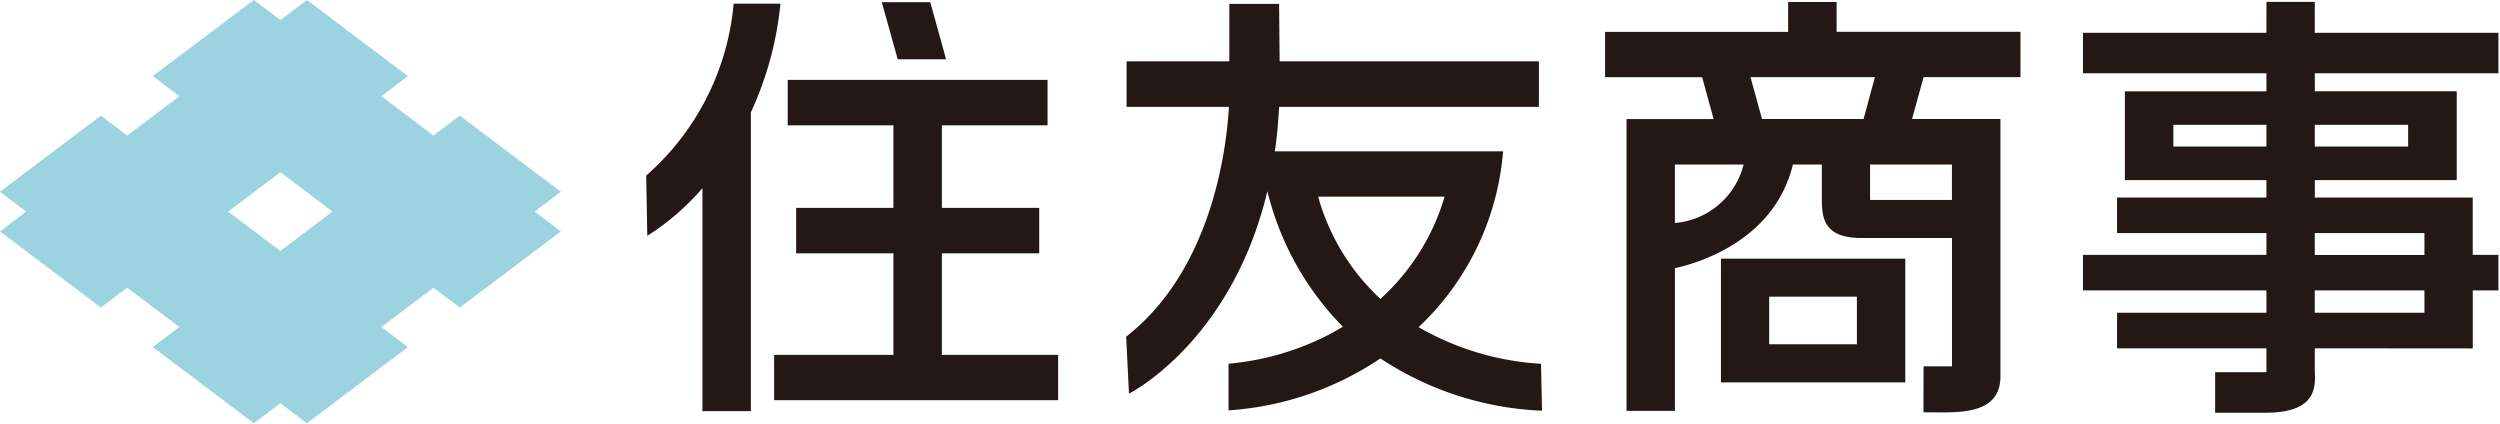
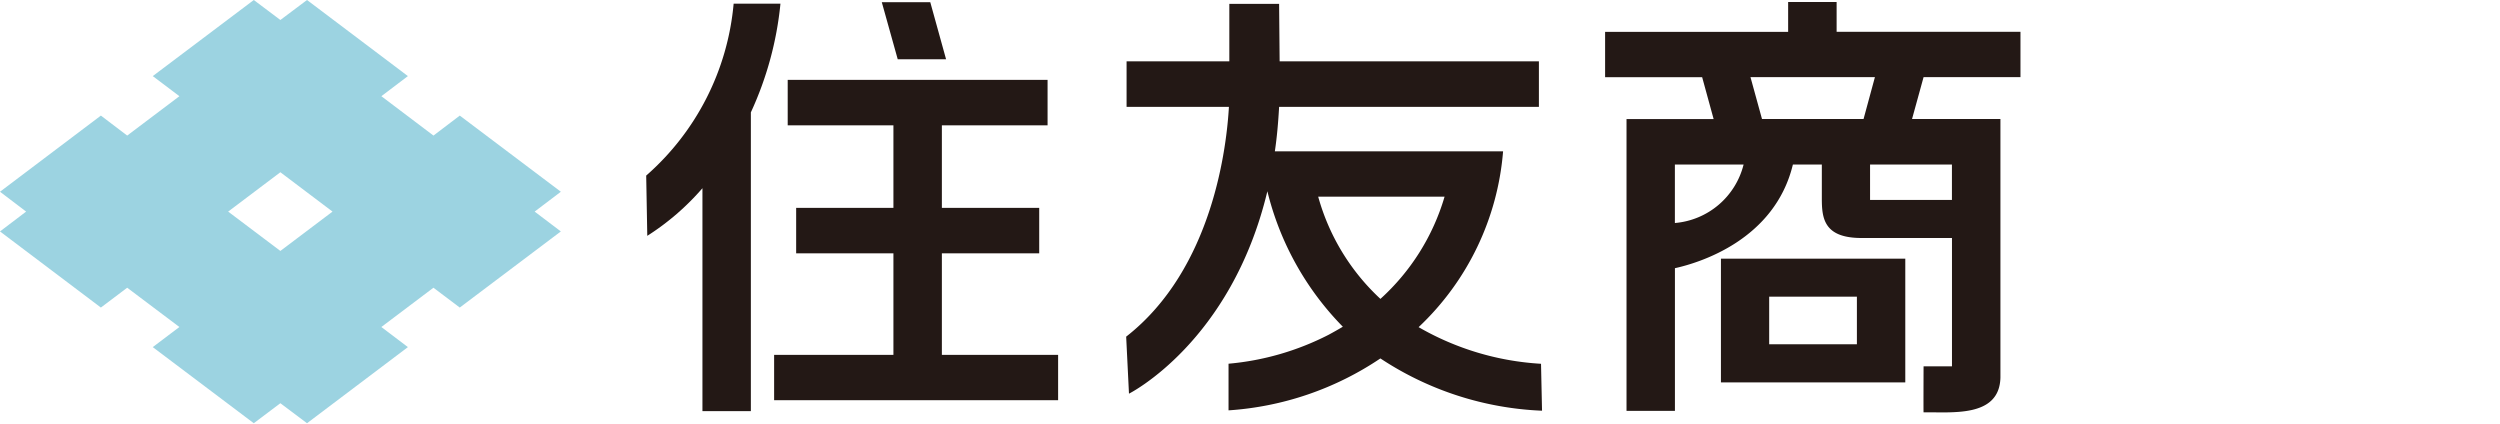
<svg xmlns="http://www.w3.org/2000/svg" id="レイヤー_1" data-name="レイヤー 1" viewBox="0 0 171 29" width="171" height="29" preserveAspectRatio="xMinYMid">
  <defs>
    <style>.cls-1{fill:#9cd3e1;}.cls-2{fill:#231815;}</style>
  </defs>
  <path class="cls-1" d="M31.449,7.906l-1.8,1.367L26.085,6.58,27.9,5.205,21,0,19.177,1.367,17.36,0,10.449,5.205,12.271,6.58,8.7,9.273,6.9,7.906,0,13.115l1.787,1.358L0,15.83l6.9,5.207L8.7,19.68l3.57,2.687-1.822,1.375,6.911,5.207,1.817-1.369L21,28.949l6.9-5.207-1.816-1.375,3.564-2.687,1.8,1.357,6.913-5.207L36.57,14.473l1.792-1.358ZM19.177,17.164l-3.571-2.691,3.571-2.692,3.567,2.692Z" />
  <path class="cls-2" d="M64.424,24.274V17.329h6.658V14.218H64.424V8.573h7.23V5.465H53.879V8.573H61.11v5.645H54.457v3.111H61.11v6.945H52.95v3.1H72.375v-3.1Zm.288-20.219L63.631.152H60.315l1.089,3.9ZM50.181.25A17.728,17.728,0,0,1,44.2,12.01l.074,4.121a17.158,17.158,0,0,0,3.773-3.258V28.122h3.312V7.685A23.067,23.067,0,0,0,53.383.25Z" />
  <path class="cls-2" d="M84.032,24.883v3.185a21.075,21.075,0,0,0,10.387-3.552,21.612,21.612,0,0,0,11.056,3.576l-.069-3.209a18.922,18.922,0,0,1-8.373-2.506,18.554,18.554,0,0,0,5.778-12.027H87.2c.144-.967.232-1.979.291-3.042h17.77V4.193H87.527L87.491.266H84.086V4.193H77.058V7.308h7c-.146,2.559-1.039,11.044-7.028,15.719l.192,3.9s6.992-3.5,9.466-13.845a20.015,20.015,0,0,0,5.162,9.266c-.336.2-.667.386-.971.55a18.586,18.586,0,0,1-6.845,1.98m6.13-11.426h8.645a15.194,15.194,0,0,1-4.388,6.992,14.984,14.984,0,0,1-4.257-6.992" />
  <path class="cls-2" d="M138.2,5.277v-3.1H125.625V.139h-3.316v2.04h-12.52v3.1h6.638l.785,2.864h-5.958V28.105h3.311V18.344c1.652-.362,6.823-1.921,8.069-7.092h1.979v2.311c0,1.343.121,2.716,2.714,2.716h6.188v8.778h-1.943s-.013,3.158,0,3.149c1.882-.041,5.19.394,5.257-2.38V8.141h-6.046l.789-2.864Zm-23.638,9.977v-4h4.7a5.3,5.3,0,0,1-4.7,4m5.959-7.113-.788-2.864h8.511l-.777,2.864Zm12.991,5.536h-5.6V11.252h5.6Zm-15.8,12.477h12.61V17.691h-12.61Zm3.3-5.863h6v3.256h-6Z" />
-   <path class="cls-2" d="M145.341,6.249v6.07h9.683v1.194H144.807v2.428h10.217v1.494h-12.55v2.428h12.55V21.39H144.807v2.434h10.217v1.635h-3.508v2.773h3.455c3.78,0,3.36-2.1,3.36-2.957V23.824l10.806.009v-3.97h1.752V17.435h-1.755V13.513h-10.8V12.319h9.706V6.242h-9.706V5.012h12.558V2.244H158.331V.129h-3.307V2.244h-12.55V5.012h12.55V6.249Zm12.99,2.289h6.386v1.483h-6.386Zm-3.307,1.483h-6.366V8.538h6.366Zm3.307,5.92h7.5v1.5h-7.5Zm7.5,5.449h-7.5V19.863h7.5Z" />
</svg>